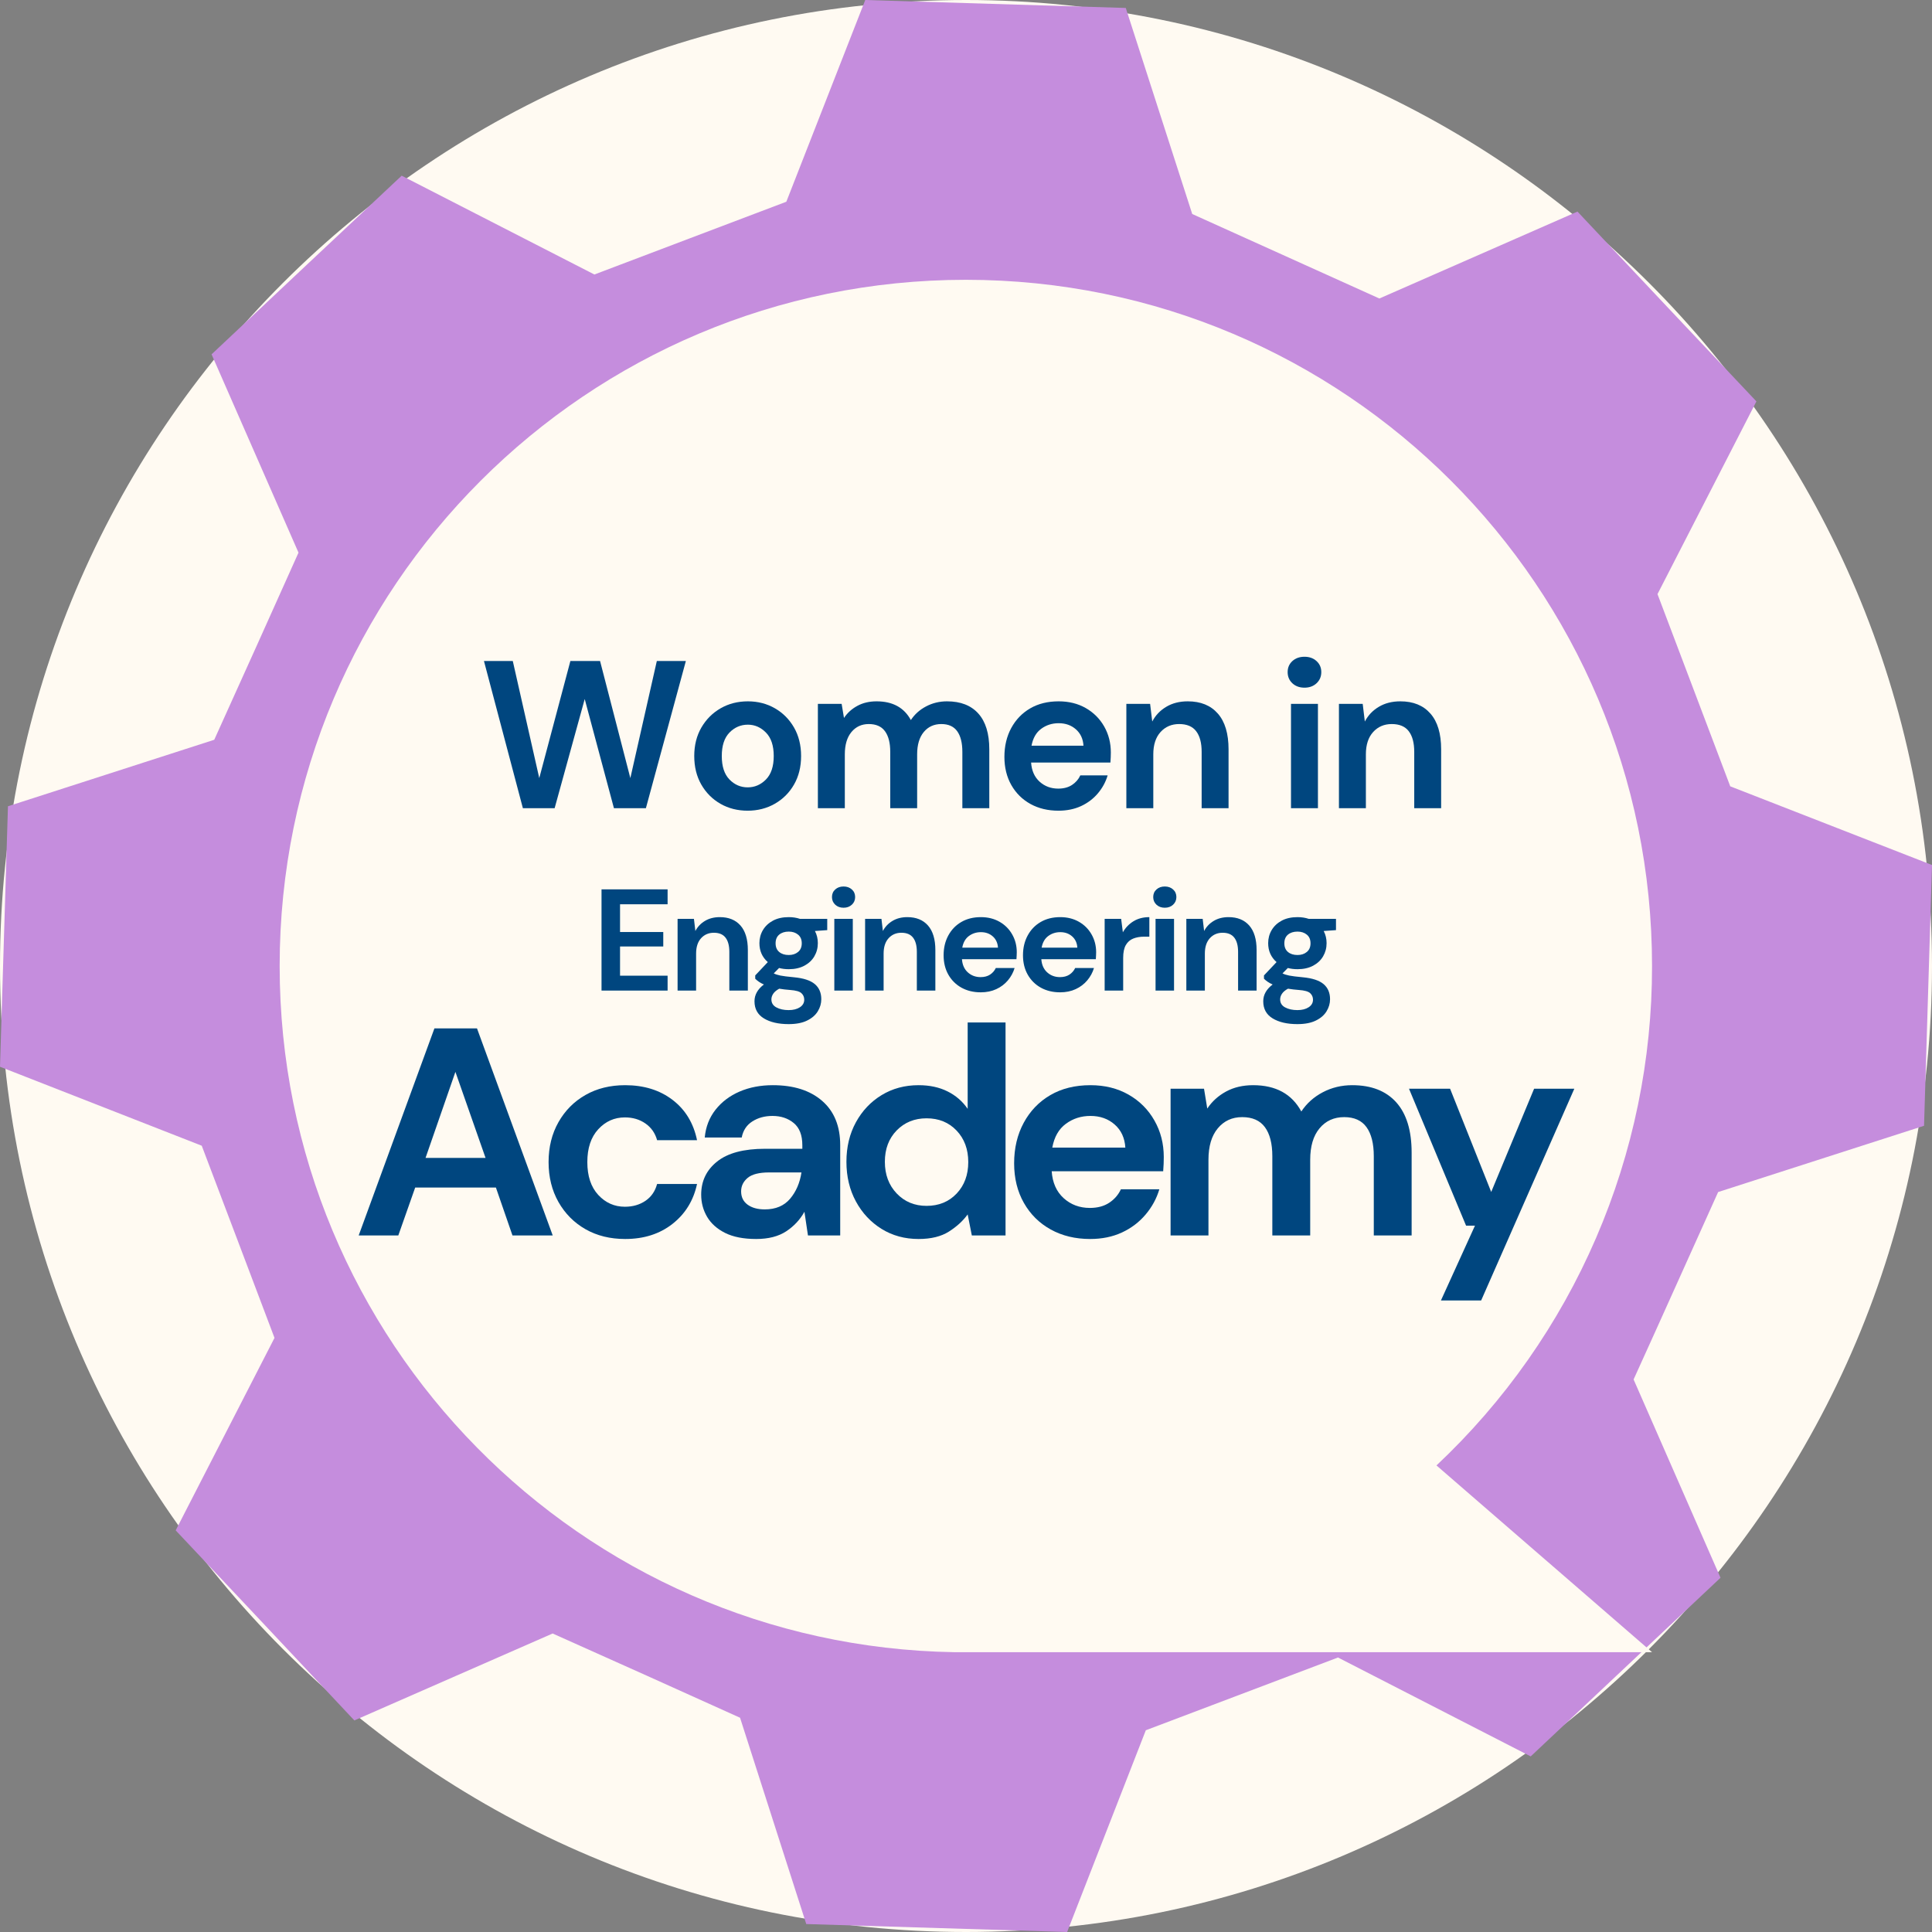
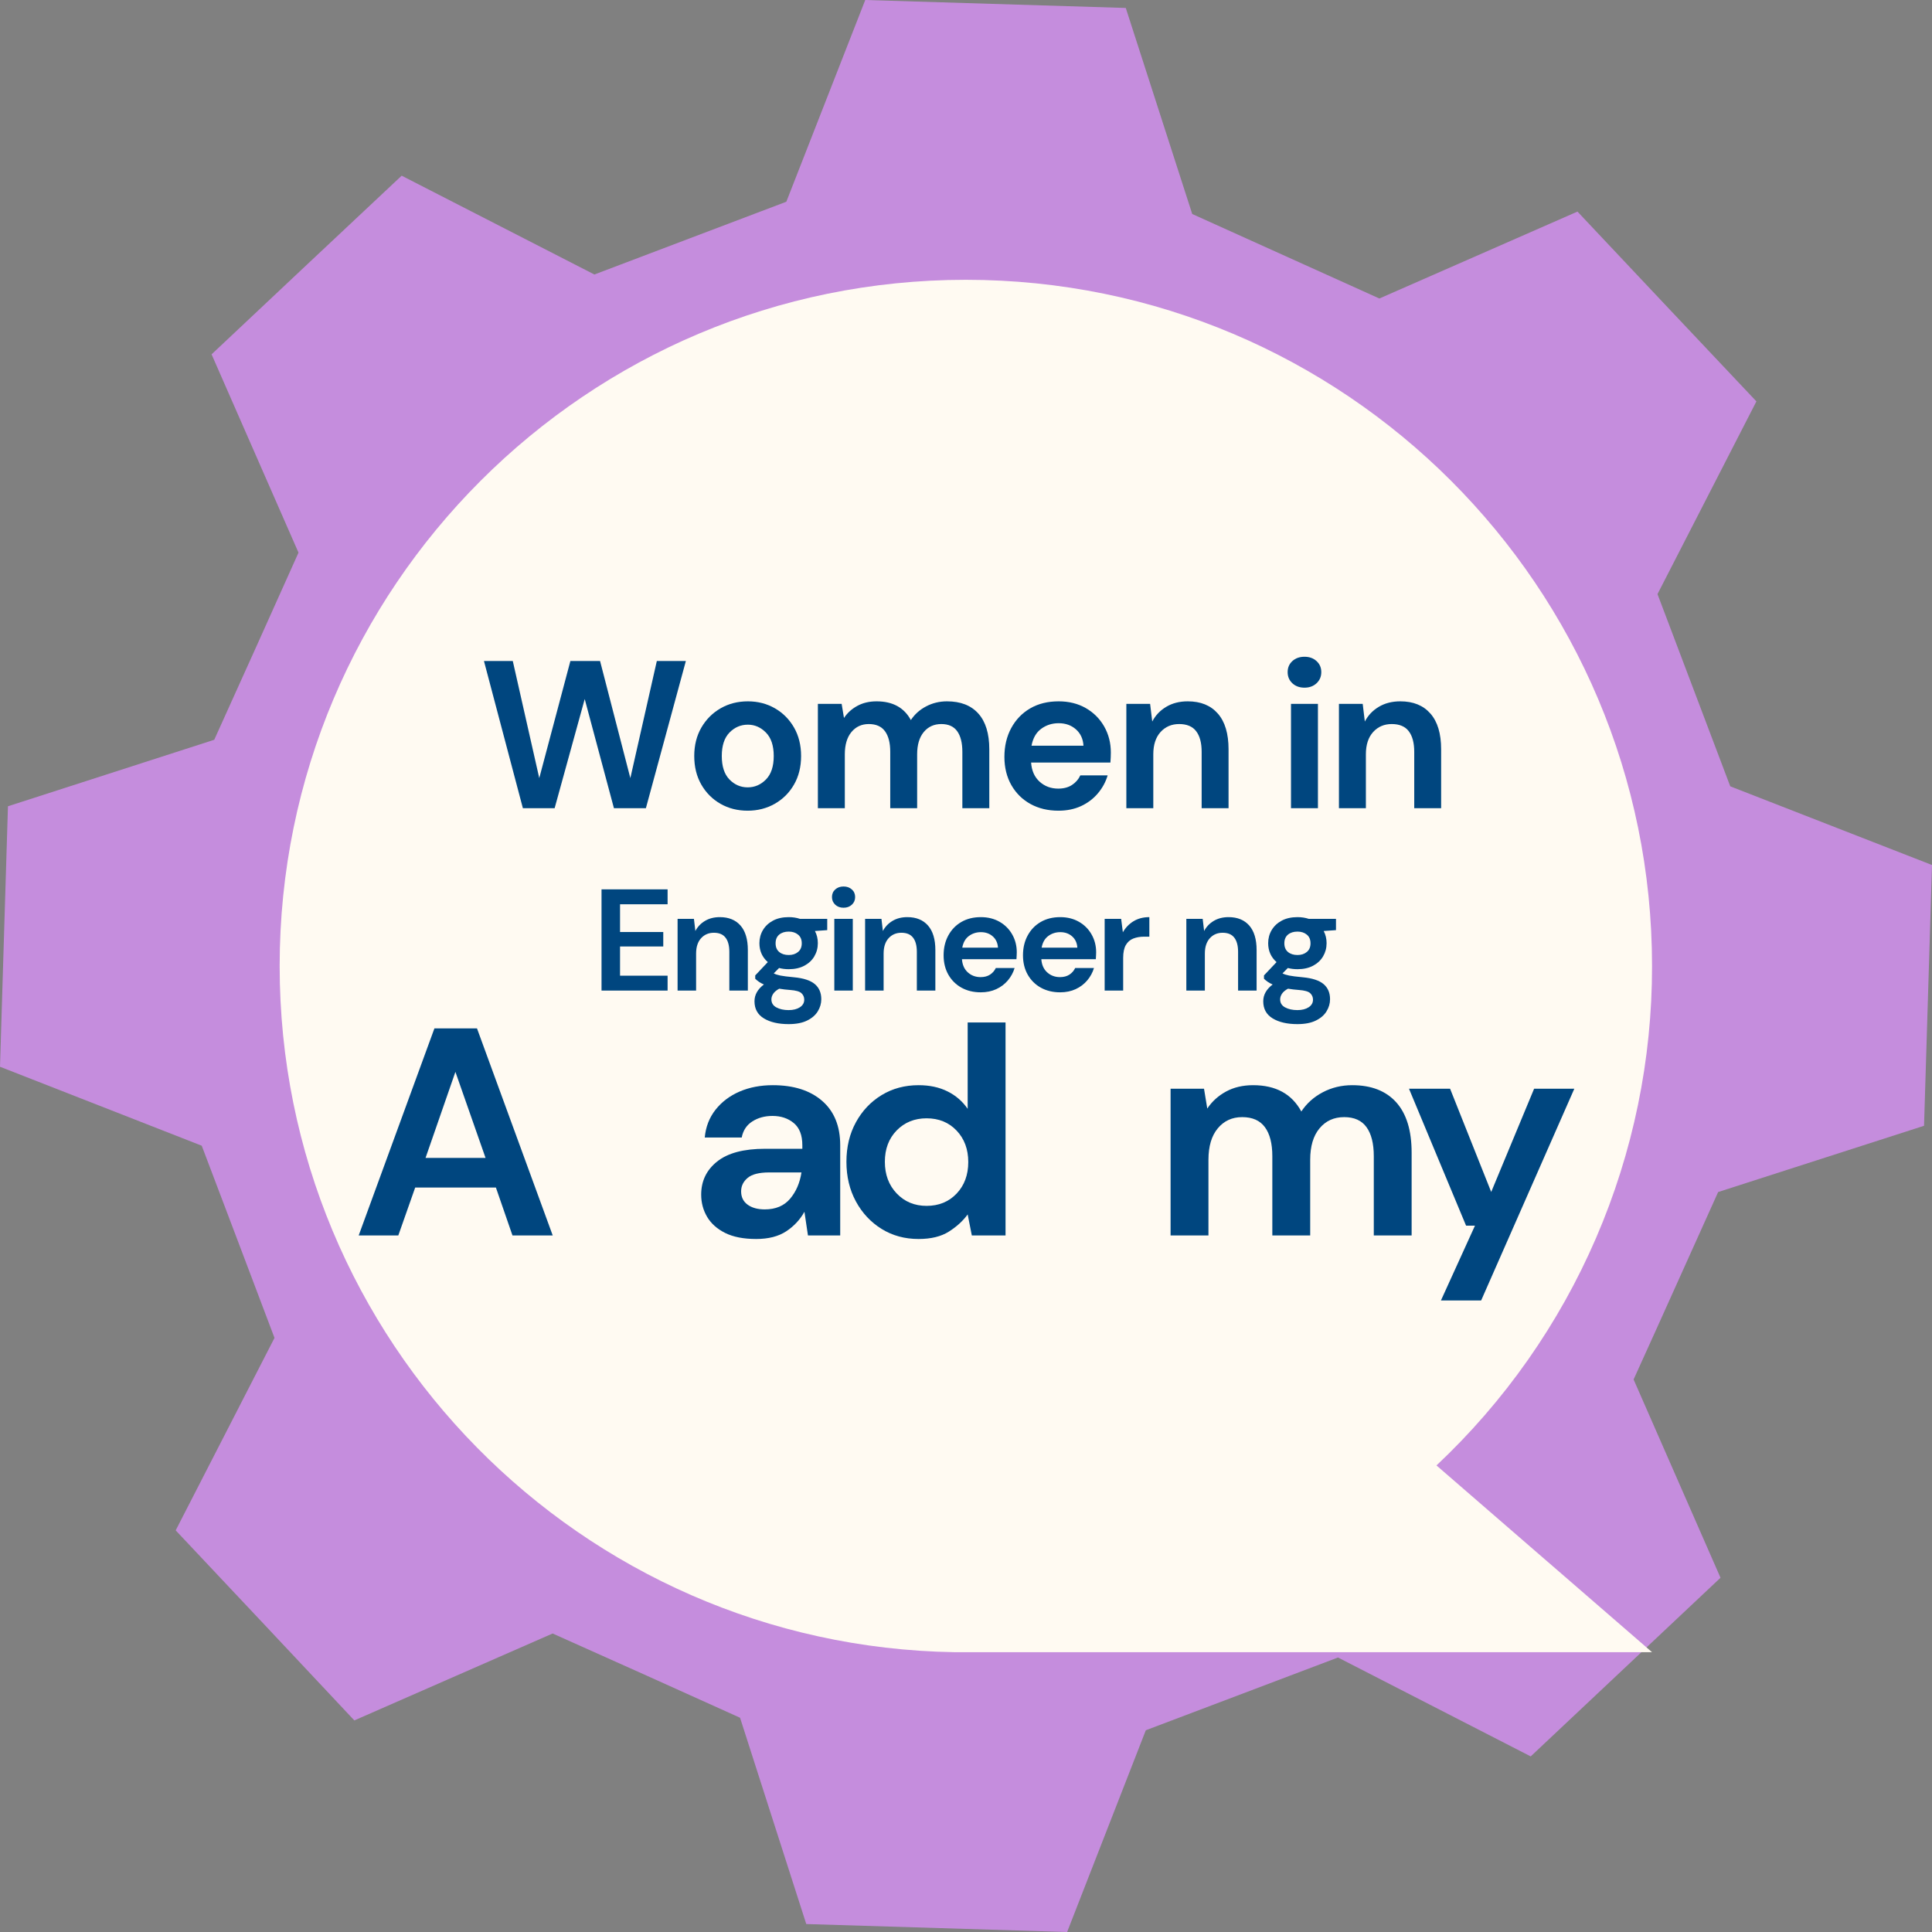
<svg xmlns="http://www.w3.org/2000/svg" width="1152" zoomAndPan="magnify" viewBox="0 0 864 864" height="1152" preserveAspectRatio="xMidYMid meet" version="1.0">
  <rect x="0" y="0" width="864" height="864" fill="#808080" stroke="none" />
  <defs>
    <g />
    <clipPath id="2e21c10b5e">
      <path d="M 432 0 C 193.414 0 0 193.414 0 432 C 0 670.586 193.414 864 432 864 C 670.586 864 864 670.586 864 432 C 864 193.414 670.586 0 432 0 Z M 432 0 " clip-rule="nonzero" />
    </clipPath>
    <clipPath id="73336d72f2">
-       <path d="M 125.062 125.062 L 739 125.062 L 739 739 L 125.062 739 Z M 125.062 125.062 " clip-rule="nonzero" />
+       <path d="M 125.062 125.062 L 739 125.062 L 739 739 L 125.062 739 M 125.062 125.062 " clip-rule="nonzero" />
    </clipPath>
  </defs>
  <g clip-path="url(#2e21c10b5e)">
-     <rect x="-86.4" width="1036.8" fill="#fffaf2" y="-86.4" height="1036.8" fill-opacity="1" />
-   </g>
+     </g>
  <path fill="#c58ddd" d="M 860.441 503.453 C 862.223 445.188 862.223 445.082 864 386.836 L 773.781 351.652 C 760.766 317.293 754.258 300.047 741.242 265.688 L 785.473 179.504 C 745.516 137.18 745.41 137.074 705.453 94.621 L 616.859 133.492 L 533.172 95.707 L 503.453 3.559 L 386.945 0 L 351.652 90.219 C 317.398 103.234 300.047 109.742 265.816 122.758 L 179.633 78.57 C 137.18 118.395 137.074 118.527 94.621 158.461 L 133.492 247.141 C 118.527 280.547 110.914 297.441 95.812 330.828 L 3.559 360.566 C 1.777 418.812 1.777 418.918 0 477.055 L 90.219 512.371 C 103.234 546.602 109.742 563.953 122.758 598.312 L 78.57 684.387 C 118.527 726.82 118.633 726.949 158.461 769.379 L 247.141 730.508 C 280.676 745.496 297.551 753.086 330.957 768.184 L 360.566 860.441 L 477.227 864 L 512.414 773.781 C 546.773 760.766 563.996 754.258 598.355 741.242 L 684.539 785.473 L 769.422 705.582 L 730.551 616.902 C 745.734 583.5 753.262 566.492 768.359 533.086 Z M 432 685.473 C 427.852 685.473 423.707 685.371 419.562 685.168 C 415.422 684.965 411.285 684.656 407.16 684.25 C 403.031 683.844 398.914 683.336 394.812 682.727 C 390.711 682.117 386.625 681.41 382.555 680.598 C 378.488 679.789 374.441 678.883 370.418 677.871 C 366.395 676.863 362.398 675.758 358.43 674.555 C 354.461 673.352 350.523 672.047 346.617 670.652 C 342.715 669.254 338.844 667.762 335.012 666.172 C 331.18 664.586 327.391 662.906 323.641 661.133 C 319.891 659.359 316.188 657.492 312.531 655.539 C 308.871 653.582 305.266 651.539 301.707 649.406 C 298.148 647.273 294.648 645.055 291.199 642.75 C 287.75 640.445 284.359 638.059 281.027 635.586 C 277.695 633.117 274.43 630.562 271.223 627.934 C 268.016 625.301 264.875 622.594 261.805 619.809 C 258.73 617.02 255.727 614.16 252.793 611.23 C 249.863 608.297 247.004 605.293 244.219 602.219 C 241.434 599.145 238.723 596.004 236.094 592.801 C 233.461 589.594 230.91 586.324 228.441 582.992 C 225.969 579.66 223.582 576.27 221.277 572.82 C 218.973 569.371 216.754 565.871 214.621 562.312 C 212.492 558.754 210.445 555.145 208.492 551.488 C 206.535 547.828 204.672 544.125 202.898 540.375 C 201.125 536.625 199.445 532.836 197.859 529.004 C 196.273 525.172 194.781 521.301 193.383 517.398 C 191.984 513.492 190.684 509.555 189.48 505.586 C 188.277 501.617 187.172 497.621 186.164 493.598 C 185.156 489.574 184.246 485.527 183.438 481.457 C 182.629 477.391 181.922 473.305 181.312 469.203 C 180.703 465.098 180.195 460.984 179.789 456.855 C 179.383 452.727 179.078 448.594 178.875 444.449 C 178.672 440.309 178.57 436.164 178.57 432.016 C 178.57 427.867 178.672 423.723 178.875 419.578 C 179.078 415.438 179.383 411.301 179.793 407.172 C 180.199 403.047 180.707 398.93 181.312 394.828 C 181.922 390.723 182.633 386.637 183.441 382.57 C 184.25 378.504 185.16 374.457 186.168 370.434 C 187.176 366.41 188.281 362.414 189.484 358.445 C 190.688 354.477 191.988 350.539 193.387 346.633 C 194.785 342.727 196.277 338.859 197.863 335.027 C 199.453 331.195 201.133 327.402 202.906 323.656 C 204.68 319.906 206.543 316.199 208.5 312.543 C 210.453 308.887 212.496 305.277 214.629 301.719 C 216.762 298.16 218.98 294.66 221.285 291.211 C 223.59 287.762 225.977 284.371 228.449 281.039 C 230.918 277.707 233.469 274.438 236.102 271.234 C 238.734 268.027 241.441 264.887 244.227 261.812 C 247.012 258.742 249.871 255.738 252.805 252.805 C 255.738 249.871 258.742 247.012 261.812 244.227 C 264.887 241.441 268.027 238.734 271.234 236.102 C 274.438 233.469 277.707 230.918 281.039 228.449 C 284.371 225.977 287.762 223.59 291.211 221.285 C 294.66 218.98 298.16 216.762 301.719 214.629 C 305.277 212.496 308.887 210.453 312.543 208.5 C 316.199 206.543 319.906 204.68 323.656 202.906 C 327.402 201.133 331.195 199.453 335.027 197.863 C 338.859 196.277 342.727 194.785 346.633 193.387 C 350.539 191.988 354.477 190.688 358.445 189.484 C 362.414 188.281 366.41 187.176 370.434 186.168 C 374.457 185.16 378.504 184.25 382.57 183.441 C 386.637 182.633 390.723 181.922 394.828 181.312 C 398.93 180.707 403.047 180.199 407.172 179.793 C 411.301 179.383 415.438 179.078 419.578 178.875 C 423.723 178.672 427.867 178.57 432.016 178.57 C 436.164 178.57 440.309 178.672 444.449 178.875 C 448.594 179.078 452.727 179.383 456.855 179.789 C 460.984 180.195 465.098 180.703 469.203 181.312 C 473.305 181.922 477.391 182.629 481.457 183.438 C 485.527 184.246 489.574 185.156 493.598 186.164 C 497.621 187.172 501.617 188.277 505.586 189.48 C 509.555 190.684 513.492 191.984 517.398 193.383 C 521.301 194.781 525.172 196.273 529.004 197.859 C 532.836 199.445 536.625 201.125 540.375 202.898 C 544.125 204.672 547.828 206.535 551.488 208.492 C 555.145 210.445 558.754 212.492 562.312 214.621 C 565.867 216.754 569.371 218.973 572.82 221.277 C 576.27 223.582 579.66 225.969 582.992 228.441 C 586.324 230.91 589.594 233.461 592.801 236.094 C 596.004 238.723 599.145 241.434 602.219 244.219 C 605.293 247.004 608.297 249.863 611.23 252.793 C 614.16 255.727 617.02 258.73 619.809 261.805 C 622.594 264.875 625.301 268.016 627.934 271.223 C 630.562 274.43 633.117 277.695 635.586 281.027 C 638.059 284.359 640.445 287.75 642.75 291.199 C 645.055 294.648 647.273 298.148 649.406 301.707 C 651.539 305.266 653.582 308.871 655.539 312.531 C 657.492 316.188 659.359 319.891 661.133 323.641 C 662.906 327.391 664.586 331.18 666.172 335.012 C 667.762 338.844 669.254 342.715 670.652 346.617 C 672.047 350.523 673.352 354.461 674.555 358.43 C 675.758 362.398 676.863 366.395 677.871 370.418 C 678.883 374.441 679.789 378.488 680.598 382.555 C 681.41 386.625 682.117 390.711 682.727 394.812 C 683.336 398.914 683.844 403.031 684.25 407.16 C 684.656 411.285 684.965 415.422 685.168 419.562 C 685.371 423.707 685.473 427.852 685.473 432 C 685.473 436.148 685.371 440.293 685.164 444.438 C 684.961 448.578 684.652 452.715 684.246 456.844 C 683.84 460.969 683.332 465.086 682.723 469.188 C 682.113 473.293 681.402 477.379 680.594 481.445 C 679.781 485.516 678.871 489.559 677.863 493.582 C 676.855 497.605 675.75 501.602 674.543 505.57 C 673.34 509.543 672.039 513.48 670.641 517.383 C 669.242 521.289 667.75 525.156 666.16 528.988 C 664.574 532.82 662.891 536.613 661.117 540.363 C 659.344 544.113 657.48 547.816 655.523 551.473 C 653.57 555.133 651.523 558.738 649.391 562.297 C 647.258 565.855 645.039 569.359 642.734 572.809 C 640.43 576.254 638.043 579.645 635.57 582.977 C 633.102 586.309 630.551 589.578 627.918 592.785 C 625.285 595.992 622.578 599.129 619.793 602.203 C 617.008 605.277 614.148 608.281 611.215 611.215 C 608.281 614.148 605.277 617.008 602.203 619.793 C 599.129 622.578 595.992 625.285 592.785 627.918 C 589.578 630.551 586.309 633.102 582.977 635.57 C 579.645 638.043 576.254 640.43 572.809 642.734 C 569.359 645.039 565.855 647.258 562.297 649.391 C 558.738 651.523 555.133 653.57 551.473 655.523 C 547.816 657.48 544.113 659.344 540.363 661.117 C 536.613 662.891 532.82 664.574 528.988 666.16 C 525.156 667.75 521.289 669.242 517.383 670.641 C 513.48 672.039 509.543 673.34 505.57 674.543 C 501.602 675.75 497.605 676.855 493.582 677.863 C 489.559 678.871 485.516 679.781 481.445 680.594 C 477.379 681.402 473.293 682.113 469.188 682.723 C 465.086 683.332 460.969 683.84 456.844 684.246 C 452.715 684.652 448.578 684.961 444.438 685.164 C 440.293 685.371 436.148 685.473 432 685.473 Z M 432 685.473 " fill-opacity="1" fill-rule="nonzero" />
  <g clip-path="url(#73336d72f2)">
    <path fill="#fffaf2" d="M 738.801 432 C 738.801 262.516 601.414 125.129 431.93 125.129 C 262.445 125.129 125.062 262.516 125.062 432 C 125.062 599.773 259.715 736.152 426.84 738.867 L 738.801 738.867 L 642.395 655.348 C 646.191 651.777 649.898 648.113 653.508 644.352 C 657.117 640.59 660.633 636.742 664.047 632.801 C 667.461 628.863 670.77 624.84 673.98 620.73 C 677.188 616.621 680.289 612.434 683.285 608.164 C 686.277 603.898 689.16 599.555 691.934 595.141 C 694.707 590.727 697.363 586.246 699.91 581.695 C 702.453 577.145 704.879 572.531 707.184 567.855 C 709.492 563.18 711.68 558.449 713.746 553.664 C 715.812 548.879 717.754 544.043 719.574 539.156 C 721.391 534.27 723.086 529.344 724.652 524.371 C 726.219 519.398 727.656 514.391 728.969 509.344 C 730.277 504.297 731.461 499.223 732.512 494.117 C 733.562 489.012 734.484 483.879 735.273 478.727 C 736.062 473.574 736.719 468.406 737.242 463.219 C 737.77 458.031 738.16 452.836 738.422 447.629 C 738.68 442.422 738.809 437.211 738.801 432 Z M 738.801 432 " fill-opacity="1" fill-rule="nonzero" />
  </g>
  <g fill="#00467f" fill-opacity="1">
    <g transform="translate(157.364, 552.489)">
      <g>
        <path d="M 3.047 0 L 36.906 -92.578 L 55.953 -92.578 L 89.812 0 L 71.812 0 L 64.406 -21.422 L 28.312 -21.422 L 20.766 0 Z M 32.938 -34.656 L 59.781 -34.656 L 46.297 -73.141 Z M 32.938 -34.656 " />
      </g>
    </g>
  </g>
  <g fill="#00467f" fill-opacity="1">
    <g transform="translate(238.844, 552.489)">
      <g>
-         <path d="M 40.734 1.594 C 34.035 1.594 28.129 0.141 23.016 -2.766 C 17.898 -5.68 13.863 -9.738 10.906 -14.938 C 7.957 -20.145 6.484 -26.098 6.484 -32.797 C 6.484 -39.504 7.957 -45.457 10.906 -50.656 C 13.863 -55.863 17.898 -59.922 23.016 -62.828 C 28.129 -65.734 34.035 -67.188 40.734 -67.188 C 49.109 -67.188 56.16 -65.004 61.891 -60.641 C 67.629 -56.273 71.289 -50.258 72.875 -42.594 L 55.016 -42.594 C 54.141 -45.758 52.398 -48.25 49.797 -50.062 C 47.191 -51.875 44.129 -52.781 40.609 -52.781 C 35.93 -52.781 31.961 -51.016 28.703 -47.484 C 25.441 -43.953 23.812 -39.055 23.812 -32.797 C 23.812 -26.535 25.441 -21.641 28.703 -18.109 C 31.961 -14.586 35.93 -12.828 40.609 -12.828 C 44.129 -12.828 47.191 -13.707 49.797 -15.469 C 52.398 -17.238 54.141 -19.754 55.016 -23.016 L 72.875 -23.016 C 71.289 -15.609 67.629 -9.656 61.891 -5.156 C 56.16 -0.656 49.109 1.594 40.734 1.594 Z M 40.734 1.594 " />
-       </g>
+         </g>
    </g>
  </g>
  <g fill="#00467f" fill-opacity="1">
    <g transform="translate(306.964, 552.489)">
      <g>
        <path d="M 31.219 1.594 C 25.57 1.594 20.941 0.691 17.328 -1.109 C 13.711 -2.922 11.02 -5.328 9.25 -8.328 C 7.488 -11.328 6.609 -14.633 6.609 -18.25 C 6.609 -24.332 8.988 -29.27 13.75 -33.062 C 18.508 -36.852 25.656 -38.75 35.188 -38.75 L 51.844 -38.75 L 51.844 -40.344 C 51.844 -44.844 50.562 -48.148 48 -50.266 C 45.445 -52.379 42.273 -53.438 38.484 -53.438 C 35.047 -53.438 32.047 -52.617 29.484 -50.984 C 26.93 -49.359 25.348 -46.957 24.734 -43.781 L 8.203 -43.781 C 8.641 -48.539 10.242 -52.68 13.016 -56.203 C 15.797 -59.734 19.391 -62.445 23.797 -64.344 C 28.211 -66.238 33.156 -67.188 38.625 -67.188 C 47.969 -67.188 55.328 -64.848 60.703 -60.172 C 66.086 -55.504 68.781 -48.895 68.781 -40.344 L 68.781 0 L 54.359 0 L 52.781 -10.578 C 50.832 -7.055 48.117 -4.145 44.641 -1.844 C 41.16 0.445 36.688 1.594 31.219 1.594 Z M 35.047 -11.641 C 39.898 -11.641 43.672 -13.223 46.359 -16.391 C 49.047 -19.566 50.742 -23.492 51.453 -28.172 L 37.031 -28.172 C 32.531 -28.172 29.312 -27.352 27.375 -25.719 C 25.438 -24.094 24.469 -22.086 24.469 -19.703 C 24.469 -17.148 25.438 -15.164 27.375 -13.75 C 29.312 -12.344 31.867 -11.641 35.047 -11.641 Z M 35.047 -11.641 " />
      </g>
    </g>
  </g>
  <g fill="#00467f" fill-opacity="1">
    <g transform="translate(372.043, 552.489)">
      <g>
        <path d="M 38.75 1.594 C 32.582 1.594 27.07 0.094 22.219 -2.906 C 17.375 -5.906 13.539 -10.004 10.719 -15.203 C 7.895 -20.41 6.484 -26.32 6.484 -32.938 C 6.484 -39.551 7.895 -45.438 10.719 -50.594 C 13.539 -55.75 17.375 -59.801 22.219 -62.75 C 27.07 -65.707 32.582 -67.188 38.75 -67.188 C 43.688 -67.188 48.004 -66.258 51.703 -64.406 C 55.41 -62.562 58.41 -59.961 60.703 -56.609 L 60.703 -95.234 L 77.641 -95.234 L 77.641 0 L 62.562 0 L 60.703 -9.391 C 58.586 -6.484 55.789 -3.926 52.312 -1.719 C 48.832 0.488 44.312 1.594 38.75 1.594 Z M 42.328 -13.219 C 47.797 -13.219 52.27 -15.047 55.75 -18.703 C 59.227 -22.367 60.969 -27.066 60.969 -32.797 C 60.969 -38.535 59.227 -43.234 55.75 -46.891 C 52.27 -50.547 47.797 -52.375 42.328 -52.375 C 36.941 -52.375 32.484 -50.566 28.953 -46.953 C 25.43 -43.336 23.672 -38.664 23.672 -32.938 C 23.672 -27.207 25.43 -22.488 28.953 -18.781 C 32.484 -15.07 36.941 -13.219 42.328 -13.219 Z M 42.328 -13.219 " />
      </g>
    </g>
  </g>
  <g fill="#00467f" fill-opacity="1">
    <g transform="translate(447.041, 552.489)">
      <g>
-         <path d="M 40.469 1.594 C 33.852 1.594 27.988 0.18 22.875 -2.641 C 17.758 -5.461 13.75 -9.43 10.844 -14.547 C 7.938 -19.66 6.484 -25.566 6.484 -32.266 C 6.484 -39.055 7.914 -45.098 10.781 -50.391 C 13.645 -55.68 17.609 -59.801 22.672 -62.75 C 27.742 -65.707 33.723 -67.188 40.609 -67.188 C 47.047 -67.188 52.734 -65.773 57.672 -62.953 C 62.609 -60.129 66.461 -56.27 69.234 -51.375 C 72.016 -46.488 73.406 -41.047 73.406 -35.047 C 73.406 -34.078 73.383 -33.062 73.344 -32 C 73.301 -30.945 73.234 -29.848 73.141 -28.703 L 23.281 -28.703 C 23.633 -23.586 25.422 -19.57 28.641 -16.656 C 31.859 -13.75 35.758 -12.297 40.344 -12.297 C 43.781 -12.297 46.664 -13.066 49 -14.609 C 51.344 -16.16 53.086 -18.172 54.234 -20.641 L 71.422 -20.641 C 70.191 -16.492 68.141 -12.723 65.266 -9.328 C 62.398 -5.93 58.875 -3.258 54.688 -1.312 C 50.5 0.625 45.758 1.594 40.469 1.594 Z M 40.609 -53.438 C 36.461 -53.438 32.801 -52.266 29.625 -49.922 C 26.445 -47.586 24.422 -44.039 23.547 -39.281 L 56.219 -39.281 C 55.945 -43.602 54.359 -47.039 51.453 -49.594 C 48.547 -52.156 44.93 -53.438 40.609 -53.438 Z M 40.609 -53.438 " />
-       </g>
+         </g>
    </g>
  </g>
  <g fill="#00467f" fill-opacity="1">
    <g transform="translate(514.897, 552.489)">
      <g>
        <path d="M 8.594 0 L 8.594 -65.609 L 23.547 -65.609 L 25 -56.734 C 27.113 -59.91 29.91 -62.445 33.391 -64.344 C 36.879 -66.238 40.914 -67.188 45.5 -67.188 C 55.633 -67.188 62.82 -63.266 67.062 -55.422 C 69.438 -59.035 72.629 -61.898 76.641 -64.016 C 80.66 -66.129 85.051 -67.188 89.812 -67.188 C 98.363 -67.188 104.93 -64.629 109.516 -59.516 C 114.098 -54.398 116.391 -46.906 116.391 -37.031 L 116.391 0 L 99.469 0 L 99.469 -35.453 C 99.469 -41.086 98.383 -45.406 96.219 -48.406 C 94.062 -51.406 90.734 -52.906 86.234 -52.906 C 81.648 -52.906 77.969 -51.227 75.188 -47.875 C 72.414 -44.531 71.031 -39.859 71.031 -33.859 L 71.031 0 L 54.094 0 L 54.094 -35.453 C 54.094 -41.086 52.988 -45.406 50.781 -48.406 C 48.582 -51.406 45.191 -52.906 40.609 -52.906 C 36.109 -52.906 32.469 -51.227 29.688 -47.875 C 26.914 -44.531 25.531 -39.859 25.531 -33.859 L 25.531 0 Z M 8.594 0 " />
      </g>
    </g>
  </g>
  <g fill="#00467f" fill-opacity="1">
    <g transform="translate(627.593, 552.489)">
      <g>
        <path d="M 16.797 29.094 L 32.016 -4.359 L 28.047 -4.359 L 2.516 -65.609 L 20.891 -65.609 L 39.281 -19.438 L 58.469 -65.609 L 76.453 -65.609 L 34.781 29.094 Z M 16.797 29.094 " />
      </g>
    </g>
  </g>
  <g fill="#00467f" fill-opacity="1">
    <g transform="translate(214.083, 361.422)">
      <g>
        <path d="M 19.75 0 L 2.344 -65.828 L 15.234 -65.828 L 27.078 -13.453 L 41 -65.828 L 54.266 -65.828 L 67.812 -13.453 L 79.656 -65.828 L 92.641 -65.828 L 74.766 0 L 60.469 0 L 47.406 -48.812 L 33.953 0 Z M 19.75 0 " />
      </g>
    </g>
  </g>
  <g fill="#00467f" fill-opacity="1">
    <g transform="translate(305.863, 361.422)">
      <g>
        <path d="M 28.5 1.125 C 23.977 1.125 19.914 0.094 16.312 -1.969 C 12.707 -4.039 9.852 -6.91 7.75 -10.578 C 5.656 -14.242 4.609 -18.492 4.609 -23.328 C 4.609 -28.148 5.672 -32.395 7.797 -36.062 C 9.93 -39.727 12.801 -42.598 16.406 -44.672 C 20.008 -46.742 24.07 -47.781 28.594 -47.781 C 33.039 -47.781 37.066 -46.742 40.672 -44.672 C 44.273 -42.598 47.129 -39.727 49.234 -36.062 C 51.336 -32.395 52.391 -28.148 52.391 -23.328 C 52.391 -18.492 51.336 -14.242 49.234 -10.578 C 47.129 -6.91 44.258 -4.039 40.625 -1.969 C 36.988 0.094 32.945 1.125 28.5 1.125 Z M 28.5 -9.312 C 31.633 -9.312 34.359 -10.484 36.672 -12.828 C 38.992 -15.18 40.156 -18.68 40.156 -23.328 C 40.156 -27.961 38.992 -31.457 36.672 -33.812 C 34.359 -36.164 31.664 -37.344 28.594 -37.344 C 25.395 -37.344 22.648 -36.164 20.359 -33.812 C 18.066 -31.457 16.922 -27.961 16.922 -23.328 C 16.922 -18.68 18.066 -15.18 20.359 -12.828 C 22.648 -10.484 25.363 -9.312 28.5 -9.312 Z M 28.5 -9.312 " />
      </g>
    </g>
  </g>
  <g fill="#00467f" fill-opacity="1">
    <g transform="translate(359.652, 361.422)">
      <g>
        <path d="M 6.109 0 L 6.109 -46.641 L 16.734 -46.641 L 17.781 -40.344 C 19.281 -42.602 21.27 -44.406 23.75 -45.75 C 26.227 -47.102 29.098 -47.781 32.359 -47.781 C 39.566 -47.781 44.676 -44.988 47.688 -39.406 C 49.375 -41.977 51.645 -44.016 54.5 -45.516 C 57.352 -47.023 60.473 -47.781 63.859 -47.781 C 69.941 -47.781 74.613 -45.957 77.875 -42.312 C 81.133 -38.676 82.766 -33.348 82.766 -26.328 L 82.766 0 L 70.719 0 L 70.719 -25.203 C 70.719 -29.211 69.945 -32.285 68.406 -34.422 C 66.875 -36.555 64.508 -37.625 61.312 -37.625 C 58.051 -37.625 55.43 -36.43 53.453 -34.047 C 51.484 -31.66 50.5 -28.336 50.5 -24.078 L 50.5 0 L 38.469 0 L 38.469 -25.203 C 38.469 -29.211 37.68 -32.285 36.109 -34.422 C 34.547 -36.555 32.133 -37.625 28.875 -37.625 C 25.676 -37.625 23.086 -36.43 21.109 -34.047 C 19.141 -31.66 18.156 -28.336 18.156 -24.078 L 18.156 0 Z M 6.109 0 " />
      </g>
    </g>
  </g>
  <g fill="#00467f" fill-opacity="1">
    <g transform="translate(444.567, 361.422)">
      <g>
        <path d="M 28.781 1.125 C 24.07 1.125 19.898 0.125 16.266 -1.875 C 12.629 -3.883 9.773 -6.707 7.703 -10.344 C 5.641 -13.977 4.609 -18.18 4.609 -22.953 C 4.609 -27.773 5.625 -32.066 7.656 -35.828 C 9.695 -39.586 12.52 -42.52 16.125 -44.625 C 19.727 -46.727 23.977 -47.781 28.875 -47.781 C 33.445 -47.781 37.488 -46.773 41 -44.766 C 44.508 -42.754 47.254 -40.008 49.234 -36.531 C 51.211 -33.051 52.203 -29.18 52.203 -24.922 C 52.203 -24.234 52.188 -23.508 52.156 -22.75 C 52.125 -22 52.078 -21.219 52.016 -20.406 L 16.547 -20.406 C 16.797 -16.77 18.066 -13.914 20.359 -11.844 C 22.648 -9.781 25.426 -8.75 28.688 -8.75 C 31.133 -8.75 33.188 -9.297 34.844 -10.391 C 36.508 -11.484 37.75 -12.91 38.562 -14.672 L 50.781 -14.672 C 49.906 -11.723 48.445 -9.039 46.406 -6.625 C 44.375 -4.219 41.867 -2.32 38.891 -0.938 C 35.91 0.438 32.539 1.125 28.781 1.125 Z M 28.875 -38 C 25.926 -38 23.32 -37.164 21.062 -35.5 C 18.812 -33.844 17.367 -31.32 16.734 -27.938 L 39.969 -27.938 C 39.781 -31.008 38.648 -33.453 36.578 -35.266 C 34.516 -37.086 31.945 -38 28.875 -38 Z M 28.875 -38 " />
      </g>
    </g>
  </g>
  <g fill="#00467f" fill-opacity="1">
    <g transform="translate(497.603, 361.422)">
      <g>
        <path d="M 6.109 0 L 6.109 -46.641 L 16.734 -46.641 L 17.688 -38.75 C 19.125 -41.508 21.207 -43.703 23.938 -45.328 C 26.664 -46.961 29.879 -47.781 33.578 -47.781 C 39.348 -47.781 43.828 -45.957 47.016 -42.312 C 50.211 -38.676 51.812 -33.348 51.812 -26.328 L 51.812 0 L 39.781 0 L 39.781 -25.203 C 39.781 -29.211 38.961 -32.285 37.328 -34.422 C 35.703 -36.555 33.164 -37.625 29.719 -37.625 C 26.332 -37.625 23.555 -36.43 21.391 -34.047 C 19.234 -31.66 18.156 -28.336 18.156 -24.078 L 18.156 0 Z M 6.109 0 " />
      </g>
    </g>
  </g>
  <g fill="#00467f" fill-opacity="1">
    <g transform="translate(551.58, 361.422)">
      <g />
    </g>
  </g>
  <g fill="#00467f" fill-opacity="1">
    <g transform="translate(570.763, 361.422)">
      <g>
        <path d="M 12.609 -53.891 C 10.41 -53.891 8.602 -54.547 7.188 -55.859 C 5.781 -57.18 5.078 -58.844 5.078 -60.844 C 5.078 -62.852 5.781 -64.5 7.188 -65.781 C 8.602 -67.07 10.41 -67.719 12.609 -67.719 C 14.797 -67.719 16.594 -67.07 18 -65.781 C 19.414 -64.5 20.125 -62.852 20.125 -60.844 C 20.125 -58.844 19.414 -57.18 18 -55.859 C 16.594 -54.547 14.797 -53.891 12.609 -53.891 Z M 6.578 0 L 6.578 -46.641 L 18.625 -46.641 L 18.625 0 Z M 6.578 0 " />
      </g>
    </g>
  </g>
  <g fill="#00467f" fill-opacity="1">
    <g transform="translate(592.673, 361.422)">
      <g>
        <path d="M 6.109 0 L 6.109 -46.641 L 16.734 -46.641 L 17.688 -38.75 C 19.125 -41.508 21.207 -43.703 23.938 -45.328 C 26.664 -46.961 29.879 -47.781 33.578 -47.781 C 39.348 -47.781 43.828 -45.957 47.016 -42.312 C 50.211 -38.676 51.812 -33.348 51.812 -26.328 L 51.812 0 L 39.781 0 L 39.781 -25.203 C 39.781 -29.211 38.961 -32.285 37.328 -34.422 C 35.703 -36.555 33.164 -37.625 29.719 -37.625 C 26.332 -37.625 23.555 -36.43 21.391 -34.047 C 19.234 -31.66 18.156 -28.336 18.156 -24.078 L 18.156 0 Z M 6.109 0 " />
      </g>
    </g>
  </g>
  <g fill="#00467f" fill-opacity="1">
    <g transform="translate(264.615, 442.99)">
      <g>
        <path d="M 4.391 0 L 4.391 -45.266 L 33.938 -45.266 L 33.938 -38.594 L 12.672 -38.594 L 12.672 -26.188 L 32 -26.188 L 32 -19.719 L 12.672 -19.719 L 12.672 -6.656 L 33.938 -6.656 L 33.938 0 Z M 4.391 0 " />
      </g>
    </g>
  </g>
  <g fill="#00467f" fill-opacity="1">
    <g transform="translate(298.817, 442.99)">
      <g>
        <path d="M 4.203 0 L 4.203 -32.062 L 11.516 -32.062 L 12.156 -26.641 C 13.145 -28.535 14.578 -30.039 16.453 -31.156 C 18.328 -32.281 20.535 -32.844 23.078 -32.844 C 27.047 -32.844 30.129 -31.594 32.328 -29.094 C 34.523 -26.594 35.625 -22.93 35.625 -18.109 L 35.625 0 L 27.344 0 L 27.344 -17.328 C 27.344 -20.086 26.781 -22.195 25.656 -23.656 C 24.539 -25.125 22.801 -25.859 20.438 -25.859 C 18.102 -25.859 16.191 -25.039 14.703 -23.406 C 13.223 -21.77 12.484 -19.484 12.484 -16.547 L 12.484 0 Z M 4.203 0 " />
      </g>
    </g>
  </g>
  <g fill="#00467f" fill-opacity="1">
    <g transform="translate(334.959, 442.99)">
      <g>
        <path d="M 17.781 -9.562 C 16.227 -9.562 14.785 -9.738 13.453 -10.094 L 11.062 -7.688 C 11.789 -7.301 12.781 -6.977 14.031 -6.719 C 15.281 -6.469 17.305 -6.211 20.109 -5.953 C 24.379 -5.555 27.484 -4.539 29.422 -2.906 C 31.359 -1.27 32.328 0.988 32.328 3.875 C 32.328 5.77 31.805 7.566 30.766 9.266 C 29.734 10.973 28.141 12.352 25.984 13.406 C 23.836 14.469 21.082 15 17.719 15 C 13.145 15 9.457 14.145 6.656 12.438 C 3.852 10.738 2.453 8.188 2.453 4.781 C 2.453 1.895 3.852 -0.602 6.656 -2.719 C 5.789 -3.102 5.047 -3.508 4.422 -3.938 C 3.797 -4.375 3.25 -4.828 2.781 -5.297 L 2.781 -6.781 L 8.406 -12.734 C 5.906 -14.93 4.656 -17.754 4.656 -21.203 C 4.656 -23.359 5.18 -25.316 6.234 -27.078 C 7.297 -28.848 8.797 -30.25 10.734 -31.281 C 12.672 -32.32 15.02 -32.844 17.781 -32.844 C 19.594 -32.844 21.273 -32.582 22.828 -32.062 L 34.984 -32.062 L 34.984 -27.031 L 29.484 -26.641 C 30.348 -25.004 30.781 -23.191 30.781 -21.203 C 30.781 -19.047 30.258 -17.082 29.219 -15.312 C 28.188 -13.551 26.691 -12.148 24.734 -11.109 C 22.773 -10.078 20.457 -9.562 17.781 -9.562 Z M 17.781 -15.906 C 19.457 -15.906 20.844 -16.359 21.938 -17.266 C 23.039 -18.172 23.594 -19.461 23.594 -21.141 C 23.594 -22.828 23.039 -24.117 21.938 -25.016 C 20.844 -25.922 19.457 -26.375 17.781 -26.375 C 16.008 -26.375 14.582 -25.922 13.5 -25.016 C 12.426 -24.117 11.891 -22.828 11.891 -21.141 C 11.891 -19.461 12.426 -18.172 13.5 -17.266 C 14.582 -16.359 16.008 -15.906 17.781 -15.906 Z M 10.016 3.938 C 10.016 5.539 10.758 6.738 12.25 7.531 C 13.738 8.332 15.562 8.734 17.719 8.734 C 19.781 8.734 21.457 8.312 22.75 7.469 C 24.051 6.625 24.703 5.492 24.703 4.078 C 24.703 2.91 24.281 1.938 23.438 1.156 C 22.594 0.383 20.922 -0.086 18.422 -0.266 C 16.66 -0.391 15.023 -0.582 13.516 -0.844 C 12.266 -0.156 11.367 0.598 10.828 1.422 C 10.285 2.242 10.016 3.082 10.016 3.938 Z M 10.016 3.938 " />
      </g>
    </g>
  </g>
  <g fill="#00467f" fill-opacity="1">
    <g transform="translate(368.579, 442.99)">
      <g>
        <path d="M 8.656 -37.047 C 7.156 -37.047 5.914 -37.5 4.938 -38.406 C 3.969 -39.312 3.484 -40.453 3.484 -41.828 C 3.484 -43.211 3.969 -44.344 4.938 -45.219 C 5.914 -46.102 7.156 -46.547 8.656 -46.547 C 10.164 -46.547 11.406 -46.102 12.375 -45.219 C 13.352 -44.344 13.844 -43.211 13.844 -41.828 C 13.844 -40.453 13.352 -39.312 12.375 -38.406 C 11.406 -37.5 10.164 -37.047 8.656 -37.047 Z M 4.531 0 L 4.531 -32.062 L 12.797 -32.062 L 12.797 0 Z M 4.531 0 " />
      </g>
    </g>
  </g>
  <g fill="#00467f" fill-opacity="1">
    <g transform="translate(382.673, 442.99)">
      <g>
        <path d="M 4.203 0 L 4.203 -32.062 L 11.516 -32.062 L 12.156 -26.641 C 13.145 -28.535 14.578 -30.039 16.453 -31.156 C 18.328 -32.281 20.535 -32.844 23.078 -32.844 C 27.047 -32.844 30.129 -31.594 32.328 -29.094 C 34.523 -26.594 35.625 -22.93 35.625 -18.109 L 35.625 0 L 27.344 0 L 27.344 -17.328 C 27.344 -20.086 26.781 -22.195 25.656 -23.656 C 24.539 -25.125 22.801 -25.859 20.438 -25.859 C 18.102 -25.859 16.191 -25.039 14.703 -23.406 C 13.223 -21.77 12.484 -19.484 12.484 -16.547 L 12.484 0 Z M 4.203 0 " />
      </g>
    </g>
  </g>
  <g fill="#00467f" fill-opacity="1">
    <g transform="translate(418.815, 442.99)">
      <g>
        <path d="M 19.781 0.781 C 16.551 0.781 13.688 0.094 11.188 -1.281 C 8.688 -2.664 6.723 -4.609 5.297 -7.109 C 3.879 -9.609 3.172 -12.5 3.172 -15.781 C 3.172 -19.094 3.867 -22.039 5.266 -24.625 C 6.672 -27.219 8.613 -29.234 11.094 -30.672 C 13.57 -32.117 16.488 -32.844 19.844 -32.844 C 22.988 -32.844 25.77 -32.148 28.188 -30.766 C 30.602 -29.391 32.488 -27.504 33.844 -25.109 C 35.207 -22.723 35.891 -20.066 35.891 -17.141 C 35.891 -16.66 35.875 -16.16 35.844 -15.641 C 35.82 -15.129 35.789 -14.594 35.75 -14.031 L 11.375 -14.031 C 11.551 -11.531 12.426 -9.566 14 -8.141 C 15.57 -6.723 17.477 -6.016 19.719 -6.016 C 21.395 -6.016 22.805 -6.391 23.953 -7.141 C 25.098 -7.898 25.953 -8.883 26.516 -10.094 L 34.922 -10.094 C 34.316 -8.062 33.312 -6.211 31.906 -4.547 C 30.508 -2.891 28.785 -1.586 26.734 -0.641 C 24.691 0.305 22.375 0.781 19.781 0.781 Z M 19.844 -26.125 C 17.82 -26.125 16.035 -25.551 14.484 -24.406 C 12.93 -23.258 11.941 -21.523 11.516 -19.203 L 27.484 -19.203 C 27.348 -21.316 26.566 -23 25.141 -24.25 C 23.723 -25.5 21.957 -26.125 19.844 -26.125 Z M 19.844 -26.125 " />
      </g>
    </g>
  </g>
  <g fill="#00467f" fill-opacity="1">
    <g transform="translate(454.31, 442.99)">
      <g>
        <path d="M 19.781 0.781 C 16.551 0.781 13.688 0.094 11.188 -1.281 C 8.688 -2.664 6.723 -4.609 5.297 -7.109 C 3.879 -9.609 3.172 -12.5 3.172 -15.781 C 3.172 -19.094 3.867 -22.039 5.266 -24.625 C 6.672 -27.219 8.613 -29.234 11.094 -30.672 C 13.57 -32.117 16.488 -32.844 19.844 -32.844 C 22.988 -32.844 25.77 -32.148 28.188 -30.766 C 30.602 -29.391 32.488 -27.504 33.844 -25.109 C 35.207 -22.723 35.891 -20.066 35.891 -17.141 C 35.891 -16.66 35.875 -16.16 35.844 -15.641 C 35.82 -15.129 35.789 -14.594 35.75 -14.031 L 11.375 -14.031 C 11.551 -11.531 12.426 -9.566 14 -8.141 C 15.57 -6.723 17.477 -6.016 19.719 -6.016 C 21.395 -6.016 22.805 -6.391 23.953 -7.141 C 25.098 -7.898 25.953 -8.883 26.516 -10.094 L 34.922 -10.094 C 34.316 -8.062 33.312 -6.211 31.906 -4.547 C 30.508 -2.891 28.785 -1.586 26.734 -0.641 C 24.691 0.305 22.375 0.781 19.781 0.781 Z M 19.844 -26.125 C 17.82 -26.125 16.035 -25.551 14.484 -24.406 C 12.93 -23.258 11.941 -21.523 11.516 -19.203 L 27.484 -19.203 C 27.348 -21.316 26.566 -23 25.141 -24.25 C 23.723 -25.5 21.957 -26.125 19.844 -26.125 Z M 19.844 -26.125 " />
      </g>
    </g>
  </g>
  <g fill="#00467f" fill-opacity="1">
    <g transform="translate(489.805, 442.99)">
      <g>
        <path d="M 4.203 0 L 4.203 -32.062 L 11.578 -32.062 L 12.344 -26.062 C 13.508 -28.125 15.094 -29.77 17.094 -31 C 19.102 -32.227 21.469 -32.844 24.188 -32.844 L 24.188 -24.109 L 21.859 -24.109 C 20.047 -24.109 18.426 -23.828 17 -23.266 C 15.582 -22.711 14.473 -21.742 13.672 -20.359 C 12.879 -18.984 12.484 -17.066 12.484 -14.609 L 12.484 0 Z M 4.203 0 " />
      </g>
    </g>
  </g>
  <g fill="#00467f" fill-opacity="1">
    <g transform="translate(512.24, 442.99)">
      <g>
-         <path d="M 8.656 -37.047 C 7.156 -37.047 5.914 -37.5 4.938 -38.406 C 3.969 -39.312 3.484 -40.453 3.484 -41.828 C 3.484 -43.211 3.969 -44.344 4.938 -45.219 C 5.914 -46.102 7.156 -46.547 8.656 -46.547 C 10.164 -46.547 11.406 -46.102 12.375 -45.219 C 13.352 -44.344 13.844 -43.211 13.844 -41.828 C 13.844 -40.453 13.352 -39.312 12.375 -38.406 C 11.406 -37.5 10.164 -37.047 8.656 -37.047 Z M 4.531 0 L 4.531 -32.062 L 12.797 -32.062 L 12.797 0 Z M 4.531 0 " />
-       </g>
+         </g>
    </g>
  </g>
  <g fill="#00467f" fill-opacity="1">
    <g transform="translate(526.334, 442.99)">
      <g>
        <path d="M 4.203 0 L 4.203 -32.062 L 11.516 -32.062 L 12.156 -26.641 C 13.145 -28.535 14.578 -30.039 16.453 -31.156 C 18.328 -32.281 20.535 -32.844 23.078 -32.844 C 27.047 -32.844 30.129 -31.594 32.328 -29.094 C 34.523 -26.594 35.625 -22.93 35.625 -18.109 L 35.625 0 L 27.344 0 L 27.344 -17.328 C 27.344 -20.086 26.781 -22.195 25.656 -23.656 C 24.539 -25.125 22.801 -25.859 20.438 -25.859 C 18.102 -25.859 16.191 -25.039 14.703 -23.406 C 13.223 -21.77 12.484 -19.484 12.484 -16.547 L 12.484 0 Z M 4.203 0 " />
      </g>
    </g>
  </g>
  <g fill="#00467f" fill-opacity="1">
    <g transform="translate(562.476, 442.99)">
      <g>
        <path d="M 17.781 -9.562 C 16.227 -9.562 14.785 -9.738 13.453 -10.094 L 11.062 -7.688 C 11.789 -7.301 12.781 -6.977 14.031 -6.719 C 15.281 -6.469 17.305 -6.211 20.109 -5.953 C 24.379 -5.555 27.484 -4.539 29.422 -2.906 C 31.359 -1.27 32.328 0.988 32.328 3.875 C 32.328 5.77 31.805 7.566 30.766 9.266 C 29.734 10.973 28.141 12.352 25.984 13.406 C 23.836 14.469 21.082 15 17.719 15 C 13.145 15 9.457 14.145 6.656 12.438 C 3.852 10.738 2.453 8.188 2.453 4.781 C 2.453 1.895 3.852 -0.602 6.656 -2.719 C 5.789 -3.102 5.047 -3.508 4.422 -3.938 C 3.797 -4.375 3.25 -4.828 2.781 -5.297 L 2.781 -6.781 L 8.406 -12.734 C 5.906 -14.93 4.656 -17.754 4.656 -21.203 C 4.656 -23.359 5.18 -25.316 6.234 -27.078 C 7.297 -28.848 8.797 -30.25 10.734 -31.281 C 12.672 -32.32 15.02 -32.844 17.781 -32.844 C 19.594 -32.844 21.273 -32.582 22.828 -32.062 L 34.984 -32.062 L 34.984 -27.031 L 29.484 -26.641 C 30.348 -25.004 30.781 -23.191 30.781 -21.203 C 30.781 -19.047 30.258 -17.082 29.219 -15.312 C 28.188 -13.551 26.691 -12.148 24.734 -11.109 C 22.773 -10.078 20.457 -9.562 17.781 -9.562 Z M 17.781 -15.906 C 19.457 -15.906 20.844 -16.359 21.938 -17.266 C 23.039 -18.172 23.594 -19.461 23.594 -21.141 C 23.594 -22.828 23.039 -24.117 21.938 -25.016 C 20.844 -25.922 19.457 -26.375 17.781 -26.375 C 16.008 -26.375 14.582 -25.922 13.5 -25.016 C 12.426 -24.117 11.891 -22.828 11.891 -21.141 C 11.891 -19.461 12.426 -18.172 13.5 -17.266 C 14.582 -16.359 16.008 -15.906 17.781 -15.906 Z M 10.016 3.938 C 10.016 5.539 10.758 6.738 12.25 7.531 C 13.738 8.332 15.562 8.734 17.719 8.734 C 19.781 8.734 21.457 8.312 22.75 7.469 C 24.051 6.625 24.703 5.492 24.703 4.078 C 24.703 2.91 24.281 1.938 23.438 1.156 C 22.594 0.383 20.922 -0.086 18.422 -0.266 C 16.66 -0.391 15.023 -0.582 13.516 -0.844 C 12.266 -0.156 11.367 0.598 10.828 1.422 C 10.285 2.242 10.016 3.082 10.016 3.938 Z M 10.016 3.938 " />
      </g>
    </g>
  </g>
</svg>